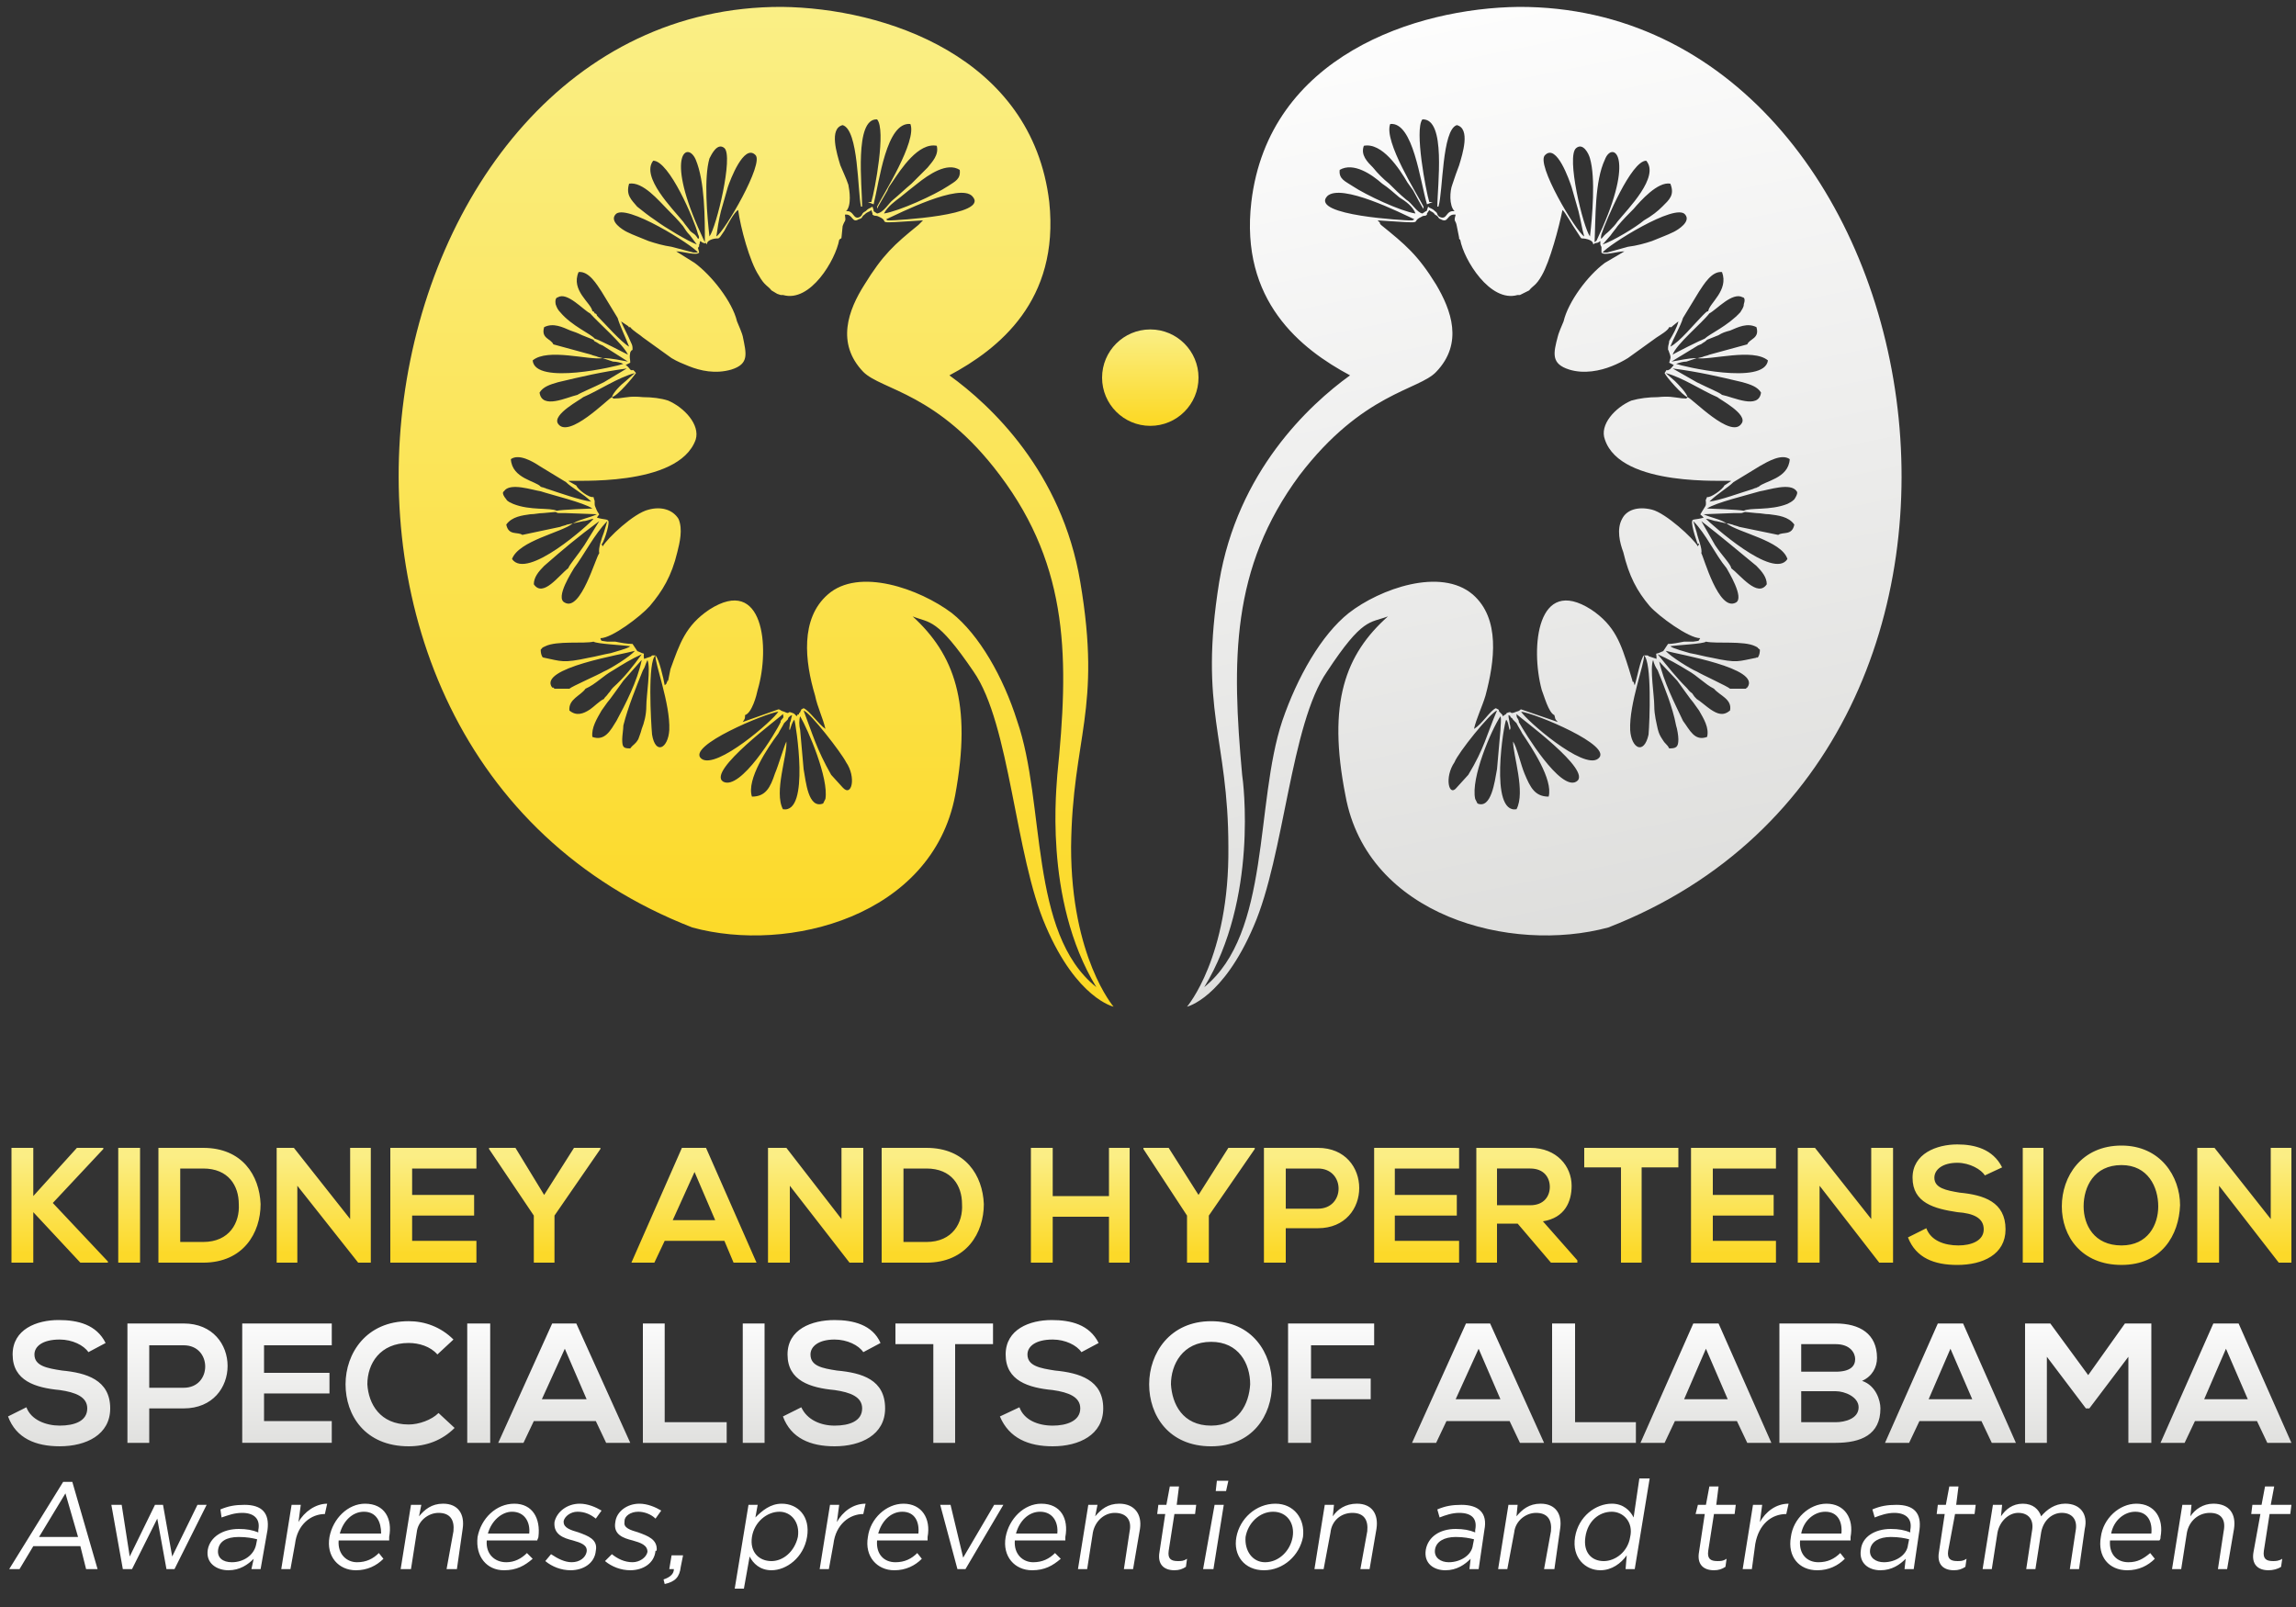
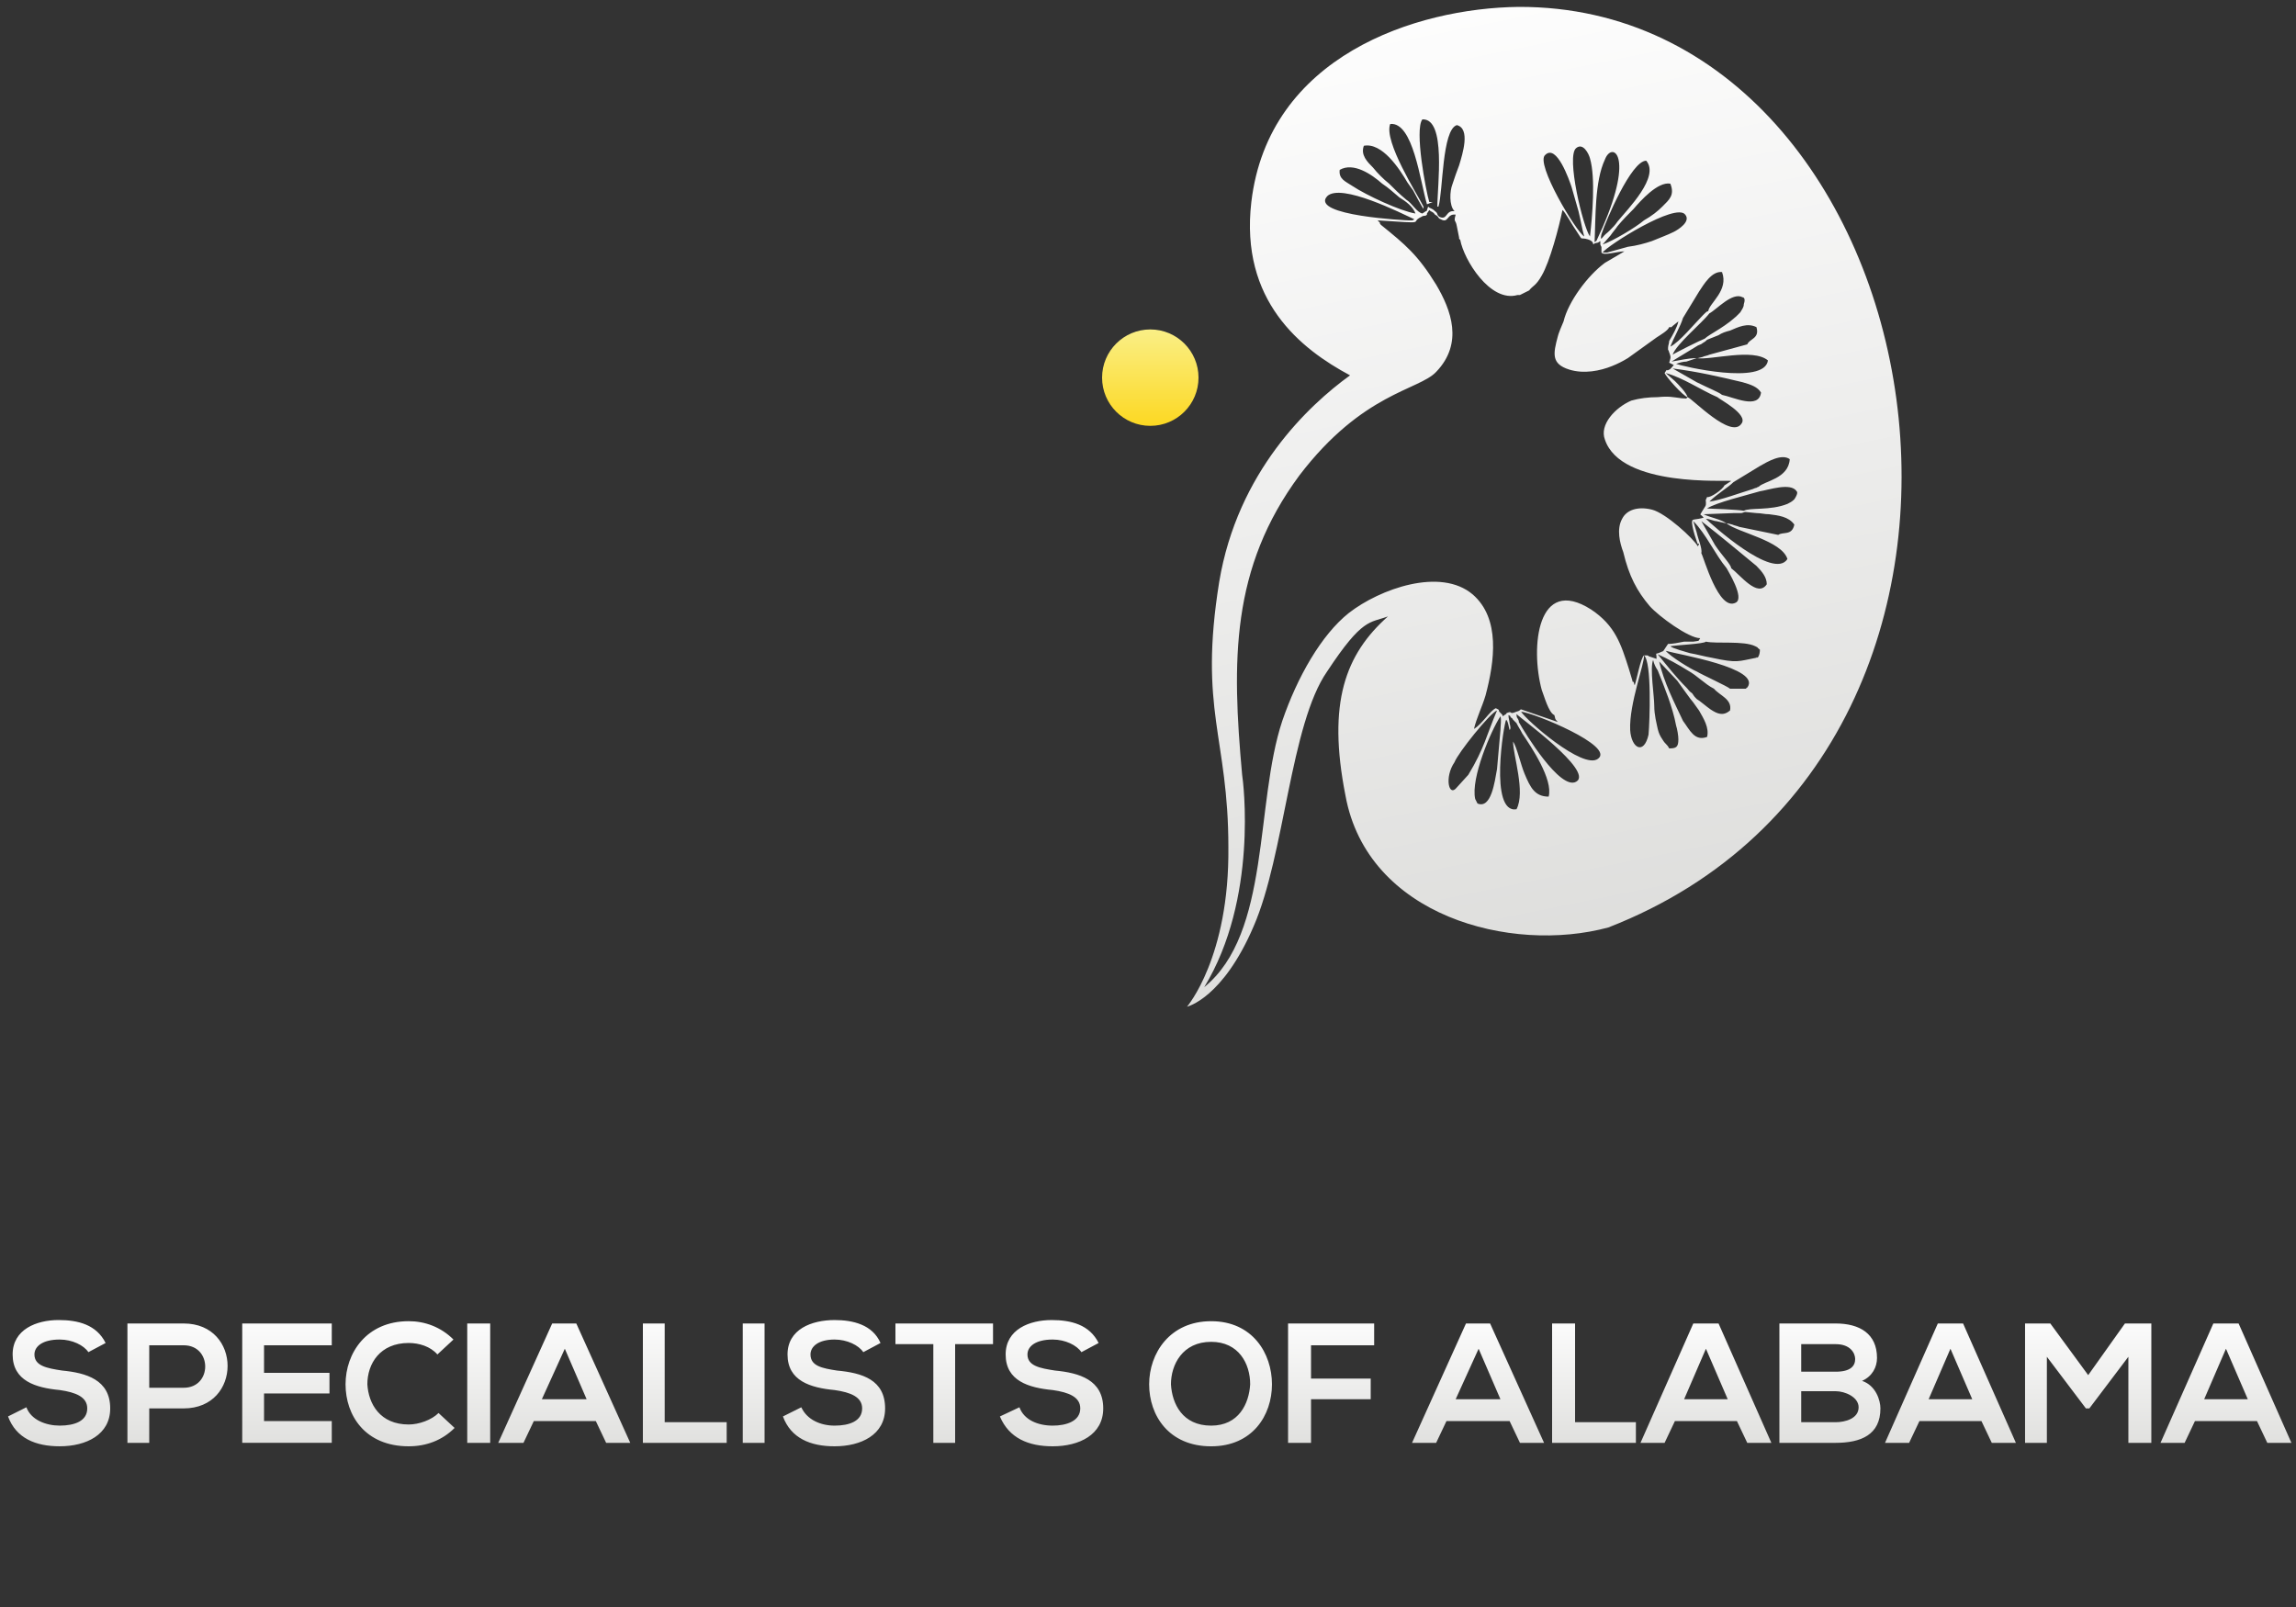
<svg xmlns="http://www.w3.org/2000/svg" version="1.1" id="Layer_1" x="0px" y="0px" width="144px" height="100.8px" viewBox="0 0 144 100.8" xml:space="preserve">
  <rect x="0" y="0" width="144" height="100.8" fill="#333333" stroke="none" />
  <g id="Layer_x0020_1">
    <linearGradient id="SVGID_1_" gradientUnits="userSpaceOnUse" x1="3559.365" y1="-5196.873" x2="3559.365" y2="-4325.873" gradientTransform="matrix(0.072 0 0 -0.072 -208.853 -311.031)">
      <stop offset="0" style="stop-color:#FCD822" />
      <stop offset="1" style="stop-color:#FAEF86" />
    </linearGradient>
-     <path fill="url(#SVGID_1_)" d="M59.544,23.544c3.096-1.656,6.912-4.68,6.264-10.872C64.728,3.528,55.44,0.504,49.032,0.432 C22.536,0.36,14.184,46.8,43.416,58.175c6.048,1.656,15.048-0.719,16.488-8.279c1.08-5.832-0.072-8.856-2.664-11.232 c1.08,0.432,1.512,0.072,3.816,3.456c2.304,3.312,2.592,11.52,4.536,15.984c1.944,4.536,4.248,5.04,4.248,5.04 s-2.664-3.096-2.664-10.008c0.072-6.912,1.944-8.568,0.576-16.632C66.6,29.592,62.136,25.416,59.544,23.544z M41.832,42.768 C41.904,42.696,41.832,42.84,41.832,42.768z M41.112,41.112c-0.072,0.432,0.936,3.024,0.864,4.68 c-0.072,1.152-0.864,1.584-1.08,0.288C40.824,45.288,40.608,41.472,41.112,41.112z M38.376,24.912 c-0.216,0.072-2.736,2.664-3.384,1.656c-0.36-0.576,1.44-1.512,1.584-1.656c1.008-0.432,2.16-1.224,3.24-1.512l-0.576,0.504 C38.952,24.12,38.448,24.624,38.376,24.912z M62.712,29.808c4.392,5.832,4.32,11.664,3.6,18.792c0,0.432-0.936,7.776,2.448,13.319 c-4.248-3.383-3.168-11.52-4.968-16.704c-0.864-2.736-2.376-5.4-4.104-6.768c-2.016-1.512-5.832-2.88-7.776-1.152 c-1.728,1.512-1.44,4.176-0.792,6.336c0.144,0.72,0.504,1.44,0.648,2.088c-0.432-0.288-1.008-1.152-1.368-1.296 c-0.288,0.144-0.072,0.072-0.216,0.216v0.072h-0.072v0.072c-0.144,0.144,0-0.144-0.144,0.144l-0.144-0.144 c-0.072-0.072,0,0-0.144-0.072c-0.36-0.144-0.072,0.144-0.504-0.072c-0.288-0.072-0.216-0.144-0.36-0.144l-2.232,0.792 c0.144-0.216,0.144-0.216,0.144-0.432c0.432-0.144,0.72-1.224,0.792-1.584c0.792-2.664,0.36-7.2-3.024-5.04 c-1.512,1.008-1.872,2.16-2.448,3.744l-0.144,0.72c-0.072,0-0.072,0.072-0.072,0.072l0,0c-0.072,0.216,0,0.072-0.144,0.216 c-0.072-0.432-0.36-1.656-0.576-1.872l0,0h-0.144h-0.072l-0.072,0.072l-0.432,0.144c-0.072-0.504,0.144-0.216-0.288-0.432 c-0.144-0.072-0.072,0-0.144-0.072l-0.288-0.432c-0.36,0-0.72-0.072-1.08-0.144c-0.144,0-0.36,0-0.504,0 c-0.432-0.072-0.36,0-0.432-0.216c0.72,0,2.52-1.368,3.096-2.016c0.792-0.936,1.368-1.872,1.728-3.384 c0.144-0.576,0.36-1.44,0.072-2.088c-0.36-0.576-1.08-0.792-1.872-0.576c-0.936,0.216-2.592,1.8-2.88,2.304l-0.072-0.144 c0,0,0-0.072,0,0c0.072,0.072,0.504-1.152,0.432-1.44c-0.072-0.144-0.216-0.072-0.72-0.216c0.144-0.288,0.216-0.072,0-0.432 c-0.144-0.36-0.144-0.288-0.144-0.504c0-0.288,0,0-0.072-0.36c-0.288,0.072-1.008-0.504-1.08-0.72l-0.504-0.288 c0.216-0.072,6.912,0.432,7.992-2.592c0.288-0.936-0.72-2.016-1.728-2.448c-0.432-0.144-1.008-0.216-1.584-0.216 c-0.72-0.072-0.936,0-1.512,0.072c-0.36,0-0.288,0.072-0.432-0.072c0.36-0.072,1.368-1.296,1.512-1.512 c-0.288-0.36-0.144-0.072-0.36-0.216c0,0-0.144-0.216-0.288-0.288l0.288-0.144c0-0.288-0.072-0.288,0-0.648 c0.144-0.288,0.144,0,0.144-0.288c0-0.144-0.072-0.288-0.144-0.432c-0.144-0.36-0.432-0.864-0.576-1.224l0.432,0.288 c0.072,0.072,0.072,0.072,0,0.072c0.072,0,0.072,0,0.144,0c0.144,0.216,0.648,0.504,0.792,0.648l1.8,1.296 c0.36,0.216,0.72,0.36,1.08,0.504c0.72,0.288,1.656,0.504,2.664,0.216c1.152-0.36,0.936-1.008,0.72-2.088 c0-0.072-0.288-0.792-0.36-0.936c-0.288-1.224-1.584-2.88-2.664-3.672l-1.152-0.72c0.432,0,1.296,0.288,1.44,0.072l-0.072-0.288 c0.072-0.144,0.072,0,0.072-0.216c0.072-0.072,0-0.072,0.072-0.216c0.216,0.144,0.072,0.072,0.288,0.144c0,0,0.072-0.072,0.072,0 c0.144,0.216-0.144-0.144,0.504-0.288c0.36-0.072,0.216,0.144,0.648-0.504c0.144-0.288,0.648-1.224,0.864-1.296 c0.144,1.08,0.72,3.24,1.296,4.104c0.36,0.647,0.576,0.647,0.792,0.936l0.36,0.216l0.216,0.072h0.144 c1.728,0.504,3.312-2.232,3.528-3.456l0.072-0.072c0.072,0,0.072-0.072,0.072-0.072l0.072-0.72c0.144-0.432,0.216-0.216,0.144-0.72 c0.504-0.072,0.432,0.576,0.864,0.288c0.288-0.072,0.144-0.144,0.36-0.288c0.216-0.216,0.288-0.144,0.432-0.288l0.072,0.216v0.072 c0.216,0.144,0.144,0,0.432,0.144c0.792,0.36-0.648,0.432,2.736,0.216c-0.072,0.072-0.072,0.072-0.144,0.144 c-0.072,0.072-0.072,0.072-0.144,0.144c-1.512,1.224-2.232,1.872-3.384,3.744c-1.008,1.584-1.8,3.672-0.072,5.472 C55.296,24.48,58.824,24.624,62.712,29.808z M55.008,7.488c0.576,0.648-0.144,4.464-0.36,5.184h-0.216l0.36,0.144 c0.36-1.44,0.792-5.184,2.304-5.04c0.432,1.08-1.728,4.464-2.088,5.184v0.144c0-0.072,0.576-1.008,0.648-1.152 c0.072-0.216,0.144-0.288,0.288-0.504c0.576-0.864,1.656-2.521,2.808-2.304c0.144,0.576-0.288,1.008-0.576,1.368 c-0.36,0.36-0.72,0.72-1.008,1.008c-0.432,0.36-0.72,0.648-1.152,1.008c-0.288,0.216-0.576,0.792-1.008,0.864l-0.216-0.144v-0.072 L54.72,12.96c-0.216,0.144-0.216,0.072-0.432,0.288c-0.288,0.144-0.144,0.216-0.36,0.36c-0.432,0.216-0.36-0.432-0.864-0.36 c0.36-0.36,0.216-1.296,0.144-1.656c-0.144-0.432-0.36-0.864-0.504-1.224c-0.216-0.72-0.72-2.304,0.144-2.52 c1.008,0.288,0.936,4.176,1.152,5.112h0.072C54.072,11.664,53.568,7.416,55.008,7.488z M60.192,10.656 c0.072,0.576-0.288,0.72-0.72,1.008c-0.864,0.576-3.096,1.584-4.032,1.728c0.216-0.432,0.72-0.792,1.008-1.008 c0.432-0.36,0.72-0.576,1.08-0.864C58.248,10.944,59.4,10.152,60.192,10.656z M50.4,44.568c0.432,0.144,2.376,2.664,2.664,3.24 c0.648,0.936,0.36,2.232-0.216,1.584l-0.72-0.792C51.192,46.944,50.976,46.08,50.4,44.568z M51.768,50.112L51.624,50.4 c-0.936,0.36-1.08-1.368-1.224-2.16l-0.216-2.448c-0.072-0.288-0.072-0.648,0-0.864C50.688,45.792,51.984,48.816,51.768,50.112z M49.824,45.144c0.072,0.216,1.008,5.904-0.72,5.616c-0.576-1.08,0.288-3.384,0.216-4.248c-0.144,0.288-0.504,1.512-0.72,2.016 c-0.288,0.864-0.576,1.44-1.44,1.44c-0.36-1.08,1.008-3.096,1.656-3.96c0.144-0.288,0.216-0.36,0.36-0.648 c0.072-0.072,0.144-0.144,0.216-0.216c0.072-0.072,0-0.072,0.072-0.144c0.144-0.144,0.072-0.072,0.216-0.144 c-0.072,0.216-0.072,0.36-0.144,0.504c0,0.288-0.072,0.36,0,0.432C49.608,45.576,49.68,45.288,49.824,45.144z M40.248,45.72 c-0.072,0.288-0.144,0.432-0.216,0.648c-0.216,0.36-0.288,0.288-0.504,0.576c-0.432,0-0.504-0.072-0.504-0.576 c0-0.216,0.072-0.648,0.072-0.864c0.288-1.152,0.792-2.376,1.224-3.456c0.144-0.216,0.144-0.36,0.288-0.648 c0.216,0.504-0.072,2.232-0.072,2.88C40.536,44.856,40.392,45.36,40.248,45.72z M55.584,13.752c0.792-0.36,4.608-2.304,5.4-1.44 c1.152,1.224-4.968,1.512-5.112,1.512C55.584,13.824,55.656,13.824,55.584,13.752z M37.224,40.248 c0.216,0.144,1.872,0.216,2.304,0.288c-0.144,0.144-1.008,0.36-1.224,0.432c-0.432,0.072-0.936,0.216-1.368,0.288 c-1.656,0.36-1.728,0.216-2.808,0c-0.072,0-0.072-0.072-0.072,0c0,0-0.144-0.144-0.144-0.504c0.216-0.216,0-0.072,0.288-0.216 C34.92,40.176,36.648,40.392,37.224,40.248z M34.632,43.128c-0.936-1.224,4.464-2.088,5.184-2.304 c-0.288,0.36-1.584,1.152-1.944,1.296c-0.36,0.216-2.016,0.936-2.16,1.08h-0.936l-0.072-0.072 C34.704,43.128,34.704,43.128,34.632,43.128z M35.712,44.568c-0.072-0.72,0.72-0.936,1.008-1.368 c0.648-0.288,1.08-0.792,1.728-1.152c0.576-0.36,1.152-0.72,1.8-1.008c-0.576,0.792-1.08,1.44-1.8,2.088 c-0.144,0.144-0.144,0.216-0.288,0.36c-0.144,0.216-0.216,0.216-0.288,0.36c-0.216,0.072-0.648,0.504-0.864,0.648 C36.576,44.784,36.144,44.928,35.712,44.568z M37.872,33.408c-0.144,0.36-0.36,1.008-0.288,1.296 c-0.216,0.216-1.152,3.672-2.16,3.096c-0.648-0.288,0.504-2.016,0.576-2.16c0.648-0.864,1.296-2.16,2.088-2.952L37.872,33.408z M35.928,32.832l0.648-0.144c0.216,0,0.504-0.144,0.648-0.144c-0.216,0.288-4.176,3.888-5.112,2.52 C32.544,33.912,35.208,33.408,35.928,32.832z M35.496,30.24c0.36,0.36,1.08,0.72,1.584,1.224c-0.648-0.072-2.088-0.576-2.736-0.792 c-0.072,0-0.144-0.072-0.216-0.072c-0.144-0.072-0.072,0-0.216-0.072c-0.288-0.36-1.8-0.504-1.872-1.728 c0.504-0.36,1.368,0.144,1.8,0.432L35.496,30.24z M33.912,30.816c0.648,0.216,2.736,0.72,3.24,1.08 c-0.072,0-2.016,0.072-2.232,0.144c-0.432-0.216-1.656,0-2.736-0.432c-0.144-0.072-0.36-0.144-0.432-0.288 c-0.36-0.432-0.144-0.504-0.144-0.504C31.968,30.24,33.408,30.744,33.912,30.816z M35.208,32.184c0.072,0,0.144,0,0.288,0 l1.944,0.072c-0.432,0.216-1.008,0.288-1.512,0.576l0,0l-0.36,0.072c-0.144,0.072-0.288,0.072-0.432,0.144l-2.376,0.504 c-0.288-0.216-0.864,0.072-1.008-0.648c0.36-0.504,1.008-0.576,1.512-0.648c0.288,0,0.504-0.072,0.792-0.072l0.792-0.072 C34.992,32.184,34.92,32.184,35.208,32.184z M47.376,9.72c0.576,0.504-1.944,4.824-2.448,5.112 c0.072-0.504,0.144-1.008,0.288-1.584l0.432-1.512C45.792,11.304,46.656,9,47.376,9.72z M45.432,9.288 c0.576,0.504-0.504,4.968-0.936,5.544c-0.144-1.224-0.36-3.672,0-4.896C44.64,9.648,45,8.928,45.432,9.288z M43.632,10.008 c0.576,1.368,0.576,3.672,0.576,5.184c-0.072-0.144,0,0-0.072-0.144l-0.36-0.792C41.76,9.648,43.128,8.856,43.632,10.008z M43.776,14.688c0.144,0.288,0,0.288,0,0.288c-0.216-0.36-0.288-0.288-0.504-0.504c-0.144-0.216-0.288-0.36-0.432-0.576 c-0.648-0.792-2.664-2.808-1.872-3.816C41.976,10.08,43.56,13.824,43.776,14.688z M43.272,14.76l0.432,0.576 c-0.576-0.216-2.016-1.08-2.592-1.512c-0.432-0.288-0.792-0.576-1.152-0.864c-0.36-0.432-0.72-0.72-0.504-1.44 c0.864-0.144,1.872,1.08,2.376,1.584c0.36,0.36,0.648,0.648,1.008,1.08C42.984,14.4,43.056,14.544,43.272,14.76z M38.592,13.464 c0.576-0.792,4.896,1.944,5.184,2.376c-0.216,0-0.144,0-0.288,0l-1.368-0.36c-0.504-0.072-1.008-0.216-1.44-0.36 c-0.504-0.216-0.936-0.36-1.368-0.576C39.024,14.4,38.232,13.896,38.592,13.464z M37.728,18.288l1.008,1.656 c0.144,0.504,0.504,1.224,0.72,1.8c-0.504-0.288-1.512-1.44-2.016-1.944c0-0.072-0.072-0.144-0.144-0.144 c-0.072-0.144,0-0.072-0.144-0.144c-0.072-0.504-1.368-1.296-0.864-2.448C36.936,16.992,37.44,17.856,37.728,18.288z M37.008,19.656c0.504,0.576,2.088,1.944,2.376,2.592c-0.144-0.072-1.8-0.936-2.088-1.008c-0.216-0.288-1.44-0.792-2.16-1.656 c-0.144-0.144-0.216-0.288-0.288-0.504c-0.072-0.432,0.144-0.432,0.144-0.432C35.568,18.288,36.576,19.44,37.008,19.656z M37.8,22.464l0.648,0.216c0.216,0,0.504,0.072,0.648,0.144c-0.36,0.144-5.544,1.368-5.688-0.216 C34.344,21.816,36.936,22.608,37.8,22.464z M37.8,21.672l1.584,1.008c-0.432-0.072-1.008-0.216-1.584-0.216l0,0l-0.288-0.072 c-0.144-0.072-0.288-0.072-0.432-0.144L34.704,21.6c-0.144-0.36-0.792-0.36-0.576-1.08c0.576-0.288,1.152,0,1.656,0.216 c0.216,0.072,0.432,0.144,0.72,0.288l0.72,0.288c0.072,0.144,0.072,0.072,0.288,0.216C37.584,21.6,37.656,21.6,37.8,21.672z M34.992,23.976c1.512-0.36,2.736-0.648,4.32-0.864l-1.44,0.864c-0.72,0.36-1.44,0.648-1.656,0.792 c-0.648,0.144-2.232,0.936-2.376-0.144C34.056,24.264,34.488,24.12,34.992,23.976z M43.992,47.592 c-1.008-0.792,4.104-2.88,4.824-2.952C48.528,45.144,44.928,48.312,43.992,47.592z M45.36,49.032 c-1.08-0.648,3.672-4.104,3.744-4.248c0.072,0.288,0,0.216-0.144,0.432v0.072C48.672,45.936,46.44,49.608,45.36,49.032z M40.248,41.4c-0.288,1.368-1.008,2.736-1.584,3.816c-0.36,0.576-0.72,1.296-1.512,1.008c-0.072-0.576,0.288-1.152,0.576-1.656 c0.144-0.216,0.216-0.288,0.36-0.504c0.144-0.144,0.792-1.08,1.008-1.368l1.08-1.224L40.248,41.4z M37.584,32.688L36.648,34.2 c-0.432,0.648-0.936,1.224-1.008,1.44c-0.576,0.432-1.584,1.872-2.16,1.008c0-0.432,0.288-0.792,0.648-1.152 C35.28,34.488,36.216,33.696,37.584,32.688z" />
    <linearGradient id="SVGID_2_" gradientUnits="userSpaceOnUse" x1="4113.765" y1="-4289.87" x2="4308.363" y2="-5247.709" gradientTransform="matrix(0.072 0 0 -0.072 -208.853 -311.031)">
      <stop offset="0" style="stop-color:#FFFFFF" />
      <stop offset="1" style="stop-color:#DADAD8" />
    </linearGradient>
    <path fill="url(#SVGID_2_)" d="M84.672,23.544c-3.096-1.656-6.912-4.68-6.191-10.872c1.08-9.144,10.295-12.168,16.775-12.24 c26.424-0.072,34.848,46.368,5.616,57.743c-6.12,1.656-15.12-0.719-16.488-8.279c-1.151-5.832,0-8.856,2.664-11.232 c-1.151,0.432-1.584,0.072-3.815,3.456c-2.305,3.312-2.664,11.52-4.608,15.984c-1.944,4.536-4.177,5.04-4.177,5.04 s2.664-3.096,2.593-10.008c0-6.912-1.872-8.568-0.576-16.632C77.616,29.592,82.08,25.416,84.672,23.544z M102.384,42.768 C102.384,42.696,102.456,42.84,102.384,42.768z M103.104,41.112c0.072,0.432-0.936,3.024-0.863,4.68 c0.072,1.152,0.863,1.584,1.152,0.288C103.464,45.288,103.607,41.472,103.104,41.112z M105.84,24.912 c0.288,0.072,2.736,2.664,3.385,1.656c0.432-0.576-1.369-1.512-1.513-1.656c-1.008-0.432-2.159-1.224-3.239-1.512l0.575,0.504 C105.264,24.12,105.768,24.624,105.84,24.912z M81.504,29.808c-4.32,5.832-4.248,11.664-3.6,18.792 c0.072,0.432,1.008,7.776-2.377,13.319c4.177-3.383,3.168-11.52,4.896-16.704c0.936-2.736,2.448-5.4,4.176-6.768 c1.944-1.512,5.76-2.88,7.776-1.152c1.728,1.512,1.368,4.176,0.792,6.336c-0.216,0.72-0.576,1.44-0.721,2.088 c0.505-0.288,1.009-1.152,1.369-1.296c0.287,0.144,0.144,0.072,0.216,0.216l0.071,0.072l0,0l0.072,0.072 c0.072,0.144,0-0.144,0.072,0.144l0.216-0.144c0.072-0.072-0.071,0,0.072-0.072c0.36-0.144,0.071,0.144,0.575-0.072 c0.289-0.072,0.217-0.144,0.289-0.144l2.304,0.792c-0.216-0.216-0.144-0.216-0.216-0.432c-0.36-0.144-0.648-1.224-0.793-1.584 c-0.719-2.664-0.287-7.2,3.097-5.04c1.513,1.008,1.872,2.16,2.376,3.744l0.216,0.72v0.072h0.072c0.071,0.216,0,0.072,0.071,0.216 c0.145-0.432,0.361-1.656,0.576-1.872h0.072h0.145l0,0c0.072,0,0.072,0.072,0.144,0.072l0.433,0.144 c0-0.504-0.145-0.216,0.287-0.432c0.145-0.072,0.072,0,0.145-0.072l0.288-0.432c0.288,0,0.647-0.072,1.008-0.144 c0.216,0,0.36,0,0.576,0c0.432-0.072,0.288,0,0.432-0.216c-0.72,0-2.592-1.368-3.168-2.016c-0.792-0.936-1.296-1.872-1.655-3.384 c-0.217-0.576-0.433-1.44-0.072-2.088c0.287-0.576,1.008-0.792,1.871-0.576c0.865,0.216,2.593,1.8,2.881,2.304l0.072-0.144 c0,0,0-0.072-0.072,0c0,0.072-0.432-1.152-0.36-1.44c0-0.144,0.216-0.072,0.72-0.216c-0.216-0.288-0.287-0.072-0.072-0.432 c0.217-0.36,0.217-0.288,0.217-0.504c0-0.288-0.072,0,0.072-0.36c0.215,0.072,1.008-0.504,1.08-0.72l0.432-0.288 c-0.217-0.072-6.912,0.432-7.92-2.592c-0.36-0.936,0.648-2.016,1.656-2.448c0.504-0.144,1.08-0.216,1.655-0.216 c0.72-0.072,0.937,0,1.513,0.072c0.359,0,0.215,0.072,0.359-0.072c-0.287-0.072-1.367-1.296-1.439-1.512 c0.216-0.36,0.072-0.072,0.287-0.216c0.072,0,0.217-0.216,0.289-0.288l-0.289-0.144c0.072-0.288,0.145-0.288,0-0.648 c-0.071-0.288-0.071,0-0.071-0.288c0-0.144,0.071-0.288,0.071-0.432c0.217-0.36,0.504-0.864,0.576-1.224l-0.359,0.288 c-0.072,0.072-0.072,0.072-0.072,0.072s0,0-0.145,0c-0.071,0.216-0.576,0.504-0.791,0.648l-1.801,1.296 c-0.359,0.216-0.648,0.36-1.008,0.504c-0.72,0.288-1.729,0.504-2.664,0.216c-1.152-0.36-1.008-1.008-0.72-2.088 c0-0.072,0.288-0.792,0.36-0.936c0.287-1.224,1.512-2.88,2.592-3.672l1.224-0.72c-0.433,0-1.296,0.288-1.44,0.072v-0.288 c0-0.144,0,0-0.071-0.216c0-0.072,0-0.072,0-0.216c-0.216,0.144-0.072,0.072-0.36,0.144c0,0,0-0.072,0,0 c-0.216,0.216,0.145-0.144-0.576-0.288c-0.359-0.072-0.144,0.144-0.576-0.504c-0.215-0.288-0.719-1.224-0.863-1.296 c-0.217,1.08-0.792,3.24-1.297,4.104c-0.359,0.647-0.575,0.647-0.791,0.936l-0.432,0.216l-0.145,0.072h-0.145 c-1.728,0.504-3.384-2.232-3.6-3.456l-0.072-0.072v-0.072l-0.144-0.72c-0.072-0.432-0.216-0.216-0.072-0.72 c-0.575-0.072-0.433,0.576-0.937,0.288c-0.215-0.072-0.071-0.144-0.359-0.288c-0.145-0.216-0.216-0.144-0.359-0.288l-0.145,0.216 v0.072c-0.145,0.144-0.145,0-0.359,0.144c-0.793,0.36,0.575,0.432-2.736,0.216c0.072,0.072,0.072,0.072,0.144,0.144 c0,0.072,0,0.072,0.072,0.144c1.512,1.224,2.304,1.872,3.456,3.744c0.936,1.584,1.728,3.672,0,5.472 C88.992,24.48,85.464,24.624,81.504,29.808z M89.208,7.488c-0.504,0.648,0.216,4.464,0.433,5.184h0.215l-0.359,0.144 c-0.432-1.44-0.864-5.184-2.305-5.04c-0.432,1.08,1.729,4.464,2.088,5.184v0.144c-0.071-0.072-0.575-1.008-0.647-1.152 c-0.144-0.216-0.216-0.288-0.36-0.504c-0.504-0.864-1.584-2.521-2.735-2.304c-0.216,0.576,0.216,1.008,0.575,1.368 c0.289,0.36,0.648,0.72,1.009,1.008c0.36,0.36,0.647,0.648,1.08,1.008c0.36,0.216,0.647,0.792,1.008,0.864l0.216-0.144 c0.072,0,0.072-0.072,0.072-0.072l0.072-0.216c0.144,0.144,0.216,0.072,0.432,0.288c0.216,0.144,0.072,0.216,0.288,0.36 c0.504,0.216,0.36-0.432,0.937-0.36c-0.361-0.36-0.289-1.296-0.145-1.656c0.145-0.432,0.288-0.864,0.432-1.224 c0.217-0.72,0.721-2.304-0.144-2.52c-0.937,0.288-0.864,4.176-1.152,5.112h-0.071C90.145,11.664,90.721,7.416,89.208,7.488z M84.023,10.656c-0.071,0.576,0.36,0.72,0.793,1.008c0.863,0.576,3.023,1.584,3.959,1.728c-0.144-0.432-0.647-0.792-1.008-1.008 c-0.432-0.36-0.647-0.576-1.08-0.864C86.04,10.944,84.889,10.152,84.023,10.656z M93.889,44.568 c-0.433,0.144-2.449,2.664-2.664,3.24c-0.648,0.936-0.361,2.232,0.144,1.584l0.72-0.792C93.096,46.944,93.24,46.08,93.889,44.568z M92.52,50.112l0.145,0.288c0.863,0.36,1.08-1.368,1.225-2.16l0.215-2.448c0-0.288,0.072-0.648,0-0.864 C93.527,45.792,92.232,48.816,92.52,50.112z M94.464,45.144c-0.144,0.216-1.08,5.904,0.647,5.616 c0.576-1.08-0.215-3.384-0.215-4.248c0.215,0.288,0.504,1.512,0.72,2.016c0.36,0.864,0.647,1.44,1.512,1.44 c0.288-1.08-1.08-3.096-1.655-3.96c-0.145-0.288-0.217-0.36-0.361-0.648c-0.071-0.072-0.144-0.144-0.215-0.216 c-0.072-0.072,0-0.072-0.145-0.144c-0.072-0.144,0-0.072-0.145-0.144c0,0.216,0.072,0.36,0.072,0.504 c0.072,0.288,0.072,0.36,0,0.432C94.607,45.576,94.607,45.288,94.464,45.144z M103.968,45.72c0.072,0.288,0.144,0.432,0.288,0.648 c0.217,0.36,0.288,0.288,0.432,0.576c0.433,0,0.576-0.072,0.576-0.576c0-0.216-0.072-0.648-0.144-0.864 c-0.216-1.152-0.72-2.376-1.152-3.456c-0.144-0.216-0.216-0.36-0.288-0.648c-0.216,0.504,0.072,2.232,0.072,2.88 C103.752,44.856,103.896,45.36,103.968,45.72z M88.704,13.752c-0.792-0.36-4.608-2.304-5.472-1.44 c-1.08,1.224,5.039,1.512,5.111,1.512C88.704,13.824,88.561,13.824,88.704,13.752z M106.992,40.248 c-0.145,0.144-1.872,0.216-2.232,0.288c0.145,0.144,1.008,0.36,1.225,0.432c0.432,0.072,0.936,0.216,1.367,0.288 c1.656,0.36,1.656,0.216,2.809,0c0,0,0-0.072,0.072,0c0,0,0.144-0.144,0.144-0.504c-0.288-0.216,0-0.072-0.288-0.216 C109.368,40.176,107.641,40.392,106.992,40.248z M109.584,43.128c0.936-1.224-4.393-2.088-5.111-2.304 c0.287,0.36,1.584,1.152,1.943,1.296c0.359,0.216,1.943,0.936,2.088,1.08h1.008C109.512,43.2,109.512,43.128,109.584,43.128 L109.584,43.128z M108.504,44.568c0.145-0.72-0.648-0.936-1.008-1.368c-0.576-0.288-1.008-0.792-1.656-1.152 c-0.576-0.36-1.224-0.72-1.872-1.008c0.648,0.792,1.152,1.44,1.8,2.088c0.145,0.144,0.145,0.216,0.36,0.36 c0.144,0.216,0.144,0.216,0.288,0.36c0.145,0.072,0.648,0.504,0.863,0.648C107.712,44.784,108.072,44.928,108.504,44.568z M106.416,33.408c0.072,0.36,0.359,1.008,0.288,1.296c0.144,0.216,1.08,3.672,2.159,3.096c0.576-0.288-0.504-2.016-0.575-2.16 c-0.72-0.864-1.296-2.16-2.088-2.952L106.416,33.408z M108.288,32.832l-0.647-0.144c-0.145,0-0.433-0.144-0.648-0.144 c0.287,0.288,4.248,3.888,5.111,2.52C111.744,33.912,109.008,33.408,108.288,32.832z M108.721,30.24 c-0.361,0.36-1.009,0.72-1.513,1.224c0.647-0.072,2.017-0.576,2.735-0.792c0,0,0.145-0.072,0.217-0.072 c0.072-0.072,0,0,0.145-0.072c0.359-0.36,1.871-0.504,1.943-1.728c-0.504-0.36-1.368,0.144-1.872,0.432L108.721,30.24z M110.376,30.816c-0.72,0.216-2.808,0.72-3.312,1.08c0.144,0,2.016,0.072,2.304,0.144c0.36-0.216,1.655,0,2.735-0.432 c0.145-0.072,0.289-0.144,0.433-0.288c0.288-0.432,0.144-0.504,0.144-0.504C112.32,30.24,110.88,30.744,110.376,30.816z M109.08,32.184c-0.145,0-0.145,0-0.359,0l-1.873,0.072c0.432,0.216,1.008,0.288,1.44,0.576h0.071l0.289,0.072 c0.144,0.072,0.287,0.072,0.432,0.144l2.447,0.504c0.289-0.216,0.865,0.072,1.009-0.648c-0.36-0.504-1.009-0.576-1.584-0.648 c-0.288,0-0.505-0.072-0.792-0.072l-0.721-0.072C109.225,32.184,109.296,32.184,109.08,32.184z M96.912,9.72 c-0.648,0.504,1.943,4.824,2.447,5.112c-0.144-0.504-0.215-1.008-0.359-1.584l-0.432-1.512C98.424,11.304,97.632,9,96.912,9.72z M98.855,9.288c-0.647,0.504,0.433,4.968,0.865,5.544c0.143-1.224,0.359-3.672,0-4.896C99.648,9.648,99.288,8.928,98.855,9.288z M100.656,10.008c-0.648,1.368-0.576,3.672-0.648,5.184c0.145-0.144,0.072,0,0.145-0.144l0.359-0.792 C102.527,9.648,101.088,8.856,100.656,10.008z M100.439,14.688c-0.071,0.288,0,0.288,0,0.288c0.289-0.36,0.289-0.288,0.504-0.504 c0.217-0.216,0.361-0.36,0.504-0.576c0.648-0.792,2.664-2.808,1.801-3.816C102.313,10.08,100.729,13.824,100.439,14.688z M101.016,14.76l-0.504,0.576c0.648-0.216,2.088-1.08,2.592-1.512c0.504-0.288,0.864-0.576,1.152-0.864 c0.432-0.432,0.792-0.72,0.504-1.44c-0.792-0.144-1.871,1.08-2.304,1.584c-0.36,0.36-0.647,0.648-1.009,1.08 C101.305,14.4,101.16,14.544,101.016,14.76z M105.695,13.464c-0.575-0.792-4.896,1.944-5.184,2.376c0.145,0,0.145,0,0.288,0 l1.296-0.36c0.576-0.072,1.08-0.216,1.512-0.36c0.504-0.216,0.937-0.36,1.369-0.576C105.264,14.4,106.057,13.896,105.695,13.464z M106.561,18.288l-1.008,1.656c-0.145,0.504-0.576,1.224-0.793,1.8c0.576-0.288,1.512-1.44,2.016-1.944 c0.072-0.072,0.145-0.144,0.145-0.144c0.145-0.144,0.072-0.072,0.217-0.144c0.071-0.504,1.295-1.296,0.863-2.448 C107.352,16.992,106.848,17.856,106.561,18.288z M107.208,19.656c-0.433,0.576-2.088,1.944-2.304,2.592 c0.072-0.072,1.8-0.936,2.016-1.008c0.288-0.288,1.439-0.792,2.232-1.656c0.072-0.144,0.216-0.288,0.216-0.504 c0.144-0.432-0.072-0.432-0.072-0.432C108.648,18.288,107.641,19.44,107.208,19.656z M106.416,22.464l-0.648,0.216 c-0.215,0-0.432,0.072-0.647,0.144c0.36,0.144,5.544,1.368,5.76-0.216C109.943,21.816,107.279,22.608,106.416,22.464z M106.488,21.672l-1.656,1.008c0.504-0.072,1.008-0.216,1.584-0.216h0.072l0.287-0.072c0.145-0.072,0.289-0.072,0.433-0.144 l2.376-0.648c0.145-0.36,0.792-0.36,0.576-1.08c-0.576-0.288-1.152,0-1.656,0.216c-0.288,0.072-0.504,0.144-0.72,0.288l-0.72,0.288 c-0.145,0.144-0.072,0.072-0.289,0.216C106.704,21.6,106.632,21.6,106.488,21.672z M109.296,23.976 c-1.512-0.36-2.735-0.648-4.392-0.864l1.512,0.864c0.721,0.36,1.439,0.648,1.584,0.792c0.721,0.144,2.305,0.936,2.447-0.144 C110.232,24.264,109.8,24.12,109.296,23.976z M100.225,47.592c1.08-0.792-4.033-2.88-4.824-2.952 C95.688,45.144,99.288,48.312,100.225,47.592z M98.855,49.032c1.152-0.648-3.672-4.104-3.744-4.248 c0,0.288,0.072,0.216,0.145,0.432v0.072C95.616,45.936,97.848,49.608,98.855,49.032z M104.04,41.4 c0.288,1.368,1.008,2.736,1.513,3.816c0.432,0.576,0.719,1.296,1.512,1.008c0.144-0.576-0.217-1.152-0.504-1.656 c-0.145-0.216-0.217-0.288-0.36-0.504c-0.144-0.144-0.792-1.08-1.009-1.368l-1.151-1.224V41.4z M106.704,32.688l0.864,1.512 c0.432,0.648,1.008,1.224,1.008,1.44c0.576,0.432,1.656,1.872,2.232,1.008c0-0.432-0.289-0.792-0.648-1.152 C108.936,34.488,108,33.696,106.704,32.688z" />
    <linearGradient id="SVGID_3_" gradientUnits="userSpaceOnUse" x1="3903.739" y1="-5411.525" x2="3903.739" y2="-5327.215" gradientTransform="matrix(0.072 0 0 -0.072 -208.853 -311.031)">
      <stop offset="0" style="stop-color:#FCD929" />
      <stop offset="1" style="stop-color:#FBEE85" />
    </linearGradient>
-     <path fill="url(#SVGID_3_)" d="M6.48,72H4.824l-2.736,3.024V72H0.72v7.201h1.368v-3.168l2.952,3.168h1.728v-0.072l-3.456-3.672 l3.168-3.385V72z M70.848,79.201V72h-1.296v3.024h-3.528V72h-1.368v7.201h1.368V76.32h3.528v2.881H70.848z M8.784,79.201V72H7.416 v7.201H8.784z M12.744,72c-0.864,0-1.944,0-2.808,0v7.201c0.864,0,1.944,0,2.808,0c2.52,0,3.6-1.873,3.6-3.673 C16.272,73.728,15.192,72,12.744,72z M11.304,73.296h1.44c1.584,0,2.232,1.08,2.232,2.231c0.072,1.152-0.576,2.376-2.232,2.376 h-1.44V73.296z M21.96,76.464L18.432,72h-1.08v7.201h1.296v-4.824l3.816,4.824l0,0h0.792V72H21.96V76.464z M29.88,77.832h-4.032 v-1.584h3.888v-1.295h-3.888v-1.656h4.032V72h-5.4c0,2.377,0,4.824,0,7.201h5.4V77.832z M32.328,72h-1.656v0.072l2.808,4.176v2.953 h1.296v-2.953l2.88-4.176V72H36l-1.872,2.953L32.328,72z M46.008,79.201h1.44L44.28,72h-1.512L39.6,79.201h1.44l0.648-1.369h3.744 L46.008,79.201z M44.856,76.537h-2.664l1.368-3.024L44.856,76.537z M52.776,76.464L49.32,72h-1.152v7.201h1.368v-4.824l3.744,4.824 l0,0h0.864V72h-1.368V76.464z M58.104,72c-0.864,0-1.944,0-2.808,0v7.201c0.864,0,1.944,0,2.808,0c2.52,0,3.6-1.873,3.6-3.673 C61.632,73.728,60.552,72,58.104,72z M56.664,73.296h1.44c1.584,0,2.232,1.08,2.232,2.231c0.072,1.152-0.576,2.376-2.232,2.376 h-1.44V73.296z M73.296,72h-1.584v0.072l2.735,4.176v2.953h1.369v-2.953l2.879-4.176V72H77.04l-1.872,2.953L73.296,72z M80.641,73.296h2.016c1.728,0,1.728,2.52,0,2.52h-2.016V73.296z M82.656,72c-1.152,0-2.232,0-3.385,0v7.201h1.369v-2.16h2.016 C86.111,77.041,86.111,72,82.656,72z M91.512,77.832H87.48v-1.584h3.888v-1.295H87.48v-1.656h4.031V72h-5.328 c0,2.377,0,4.824,0,7.201h5.328V77.832z M98.928,79.056l-2.16-2.448c1.369-0.216,1.801-1.224,1.801-2.231 c0-1.225-0.937-2.377-2.592-2.377c-1.152,0-2.305,0-3.385,0v7.201h1.297v-2.449h1.295l2.088,2.449h1.656V79.056z M95.977,73.296 c0.863,0,1.224,0.576,1.224,1.152c0,0.575-0.36,1.151-1.224,1.151h-2.088v-2.304H95.977z M101.664,79.201h1.296v-5.977h2.304V72 c-2.088,0-3.816,0-5.904,0v1.225h2.305V79.201z M111.384,77.832h-3.96v-1.584h3.816v-1.295h-3.816v-1.656h3.96V72h-5.327 c0,2.377,0,4.824,0,7.201h5.327V77.832z M117.359,76.464L113.832,72h-1.08v7.201h1.368v-4.824l3.743,4.824l0,0h0.865V72h-1.369 V76.464z M125.568,73.224c-0.576-1.152-1.729-1.439-2.809-1.439c-1.296,0-2.808,0.575-2.808,2.088c0,1.584,1.368,1.943,2.808,2.16 c1.008,0.071,1.656,0.359,1.656,1.079s-0.792,1.009-1.584,1.009c-0.864,0-1.729-0.289-2.016-1.08l-1.152,0.576 c0.504,1.295,1.656,1.727,3.096,1.727c1.584,0,3.024-0.647,3.024-2.231c0-1.728-1.368-2.159-2.88-2.304 c-0.864-0.145-1.584-0.288-1.584-0.936c0-0.504,0.504-0.937,1.439-0.937c0.793,0,1.512,0.433,1.729,0.792L125.568,73.224z M128.16,79.201V72h-1.297v7.201H128.16z M133.057,71.856c-2.521,0-3.744,1.944-3.744,3.815c0,1.873,1.224,3.672,3.744,3.672 c2.52,0,3.6-1.871,3.672-3.743C136.729,73.8,135.504,71.856,133.057,71.856z M133.057,73.08c1.655,0,2.303,1.369,2.303,2.592 c0,1.152-0.647,2.449-2.303,2.449c-1.729,0-2.377-1.297-2.377-2.449C130.68,74.449,131.328,73.08,133.057,73.08z M142.416,76.464 L138.889,72h-1.08v7.201h1.367v-4.824l3.744,4.824l0,0h0.792V72h-1.296V76.464z" />
    <linearGradient id="SVGID_4_" gradientUnits="userSpaceOnUse" x1="3902.236" y1="-5575.327" x2="3902.236" y2="-5473.807" gradientTransform="matrix(0.072 0 0 -0.072 -208.853 -311.031)">
      <stop offset="0" style="stop-color:#E1E1DF" />
      <stop offset="1" style="stop-color:#FBFBFB" />
    </linearGradient>
    <path fill="url(#SVGID_4_)" d="M6.624,84.24C6.048,83.087,4.896,82.8,3.672,82.8c-1.368,0-2.88,0.576-2.88,2.16 c0,1.656,1.44,2.088,2.952,2.231c1.008,0.144,1.728,0.433,1.728,1.151c0,0.793-0.792,1.08-1.728,1.08 c-0.864,0-1.8-0.359-2.088-1.151l-1.152,0.576c0.504,1.368,1.728,1.872,3.24,1.872c1.656,0,3.168-0.721,3.168-2.377 c0-1.799-1.512-2.231-3.024-2.375C2.952,85.824,2.16,85.68,2.16,84.96c0-0.504,0.504-0.937,1.584-0.937 c0.792,0,1.512,0.36,1.8,0.792L6.624,84.24z M95.328,90.503h1.512l-3.384-7.487h-1.513l-3.383,7.487h1.512l0.648-1.367h3.959 L95.328,90.503z M94.104,87.768h-2.808l1.44-3.168L94.104,87.768z M9.36,84.384h2.16c1.8,0,1.8,2.664,0,2.664H9.36V84.384z M11.52,83.016c-1.224,0-2.376,0-3.528,0v7.487H9.36v-2.16h2.16C15.192,88.343,15.192,83.016,11.52,83.016z M20.808,89.136H16.56 v-1.729h4.104v-1.296H16.56v-1.728h4.248v-1.368h-5.616c0,2.521,0,5.04,0,7.487h5.616V89.136z M27.504,88.632 c-0.432,0.432-1.224,0.72-1.872,0.72c-1.8,0-2.52-1.296-2.592-2.521c0-1.295,0.792-2.592,2.592-2.592 c0.648,0,1.368,0.217,1.8,0.721l1.008-0.937c-0.792-0.792-1.8-1.151-2.808-1.151c-2.664,0-3.96,2.016-3.96,3.959 c0,1.944,1.224,3.889,3.96,3.889c1.08,0,2.088-0.36,2.88-1.152L27.504,88.632z M30.744,90.503v-7.487h-1.44v7.487H30.744z M38.016,90.503h1.512l-3.384-7.487h-1.512l-3.384,7.487h1.584l0.648-1.367h3.888L38.016,90.503z M36.792,87.768h-2.808l1.44-3.168 L36.792,87.768z M40.32,83.016v7.487h5.256v-1.295h-3.888v-6.192H40.32z M47.952,90.503v-7.487h-1.368v7.487H47.952z M55.224,84.24 c-0.504-1.152-1.728-1.439-2.88-1.439c-1.44,0-2.952,0.576-2.952,2.16c0,1.656,1.44,2.088,2.952,2.231 c1.008,0.144,1.728,0.433,1.728,1.151c0,0.793-0.792,1.08-1.728,1.08c-0.864,0-1.728-0.359-2.088-1.151l-1.152,0.576 c0.504,1.368,1.728,1.872,3.24,1.872c1.656,0,3.168-0.721,3.168-2.377c0-1.799-1.44-2.231-3.024-2.375 c-0.936-0.145-1.656-0.288-1.656-1.008c0-0.504,0.504-0.937,1.512-0.937c0.792,0,1.512,0.36,1.8,0.792L55.224,84.24z M58.536,90.503h1.368v-6.191h2.376v-1.296c-2.16,0-3.96,0-6.12,0v1.296h2.376V90.503z M68.904,84.24 c-0.576-1.152-1.728-1.439-2.952-1.439c-1.368,0-2.88,0.576-2.88,2.16c0,1.656,1.44,2.088,2.952,2.231 c1.008,0.144,1.728,0.433,1.728,1.151c0,0.793-0.864,1.08-1.728,1.08c-0.936,0-1.8-0.359-2.088-1.151l-1.224,0.576 c0.576,1.368,1.8,1.872,3.312,1.872c1.656,0,3.168-0.721,3.168-2.377c0-1.799-1.512-2.231-3.024-2.375 c-0.936-0.145-1.728-0.288-1.728-1.008c0-0.504,0.504-0.937,1.584-0.937c0.792,0,1.512,0.36,1.8,0.792L68.904,84.24z M75.96,82.873 c-2.592,0-3.888,2.016-3.888,3.959c0,1.944,1.224,3.889,3.888,3.889c2.593,0,3.815-1.944,3.815-3.889 C79.775,84.888,78.553,82.873,75.96,82.873z M75.96,84.167c1.728,0,2.448,1.369,2.448,2.664c-0.072,1.225-0.721,2.592-2.448,2.592 c-1.8,0-2.448-1.367-2.521-2.592C73.439,85.608,74.16,84.167,75.96,84.167z M82.225,90.503v-2.735h3.743v-1.296h-3.743v-2.088 h3.959v-1.368h-5.399v7.487H82.225z M97.344,83.016v7.487h5.256v-1.295h-3.815v-6.192H97.344z M109.584,90.503h1.512l-3.312-7.487 H106.2l-3.312,7.487h1.512l0.647-1.367h3.888L109.584,90.503z M108.359,87.768h-2.735l1.368-3.168L108.359,87.768z M112.968,87.264 h2.16c0.576,0,1.44,0.36,1.44,1.008c0,0.72-0.864,0.937-1.44,0.937h-2.16V87.264z M112.968,84.312h2.16 c0.937,0,1.224,0.576,1.224,0.936c0,0.433-0.287,0.793-1.224,0.793h-2.16V84.312z M115.128,83.016c-1.151,0-2.376,0-3.528,0v7.487 c1.225,0,2.377,0,3.528,0c1.584,0,2.808-0.504,2.808-2.16c0-0.504-0.287-1.439-1.151-1.727c0.647-0.289,0.937-0.865,0.937-1.441 C117.721,83.664,116.641,83.016,115.128,83.016z M124.92,90.503h1.512l-3.312-7.487h-1.584l-3.312,7.487h1.512l0.647-1.367h3.888 L124.92,90.503z M123.695,87.768h-2.735l1.368-3.168L123.695,87.768z M133.488,90.503h1.439v-7.487h-1.656l-2.304,3.239 l-2.376-3.239h-1.584v7.487h1.368v-5.399l2.448,3.239h0.216l2.448-3.239V90.503z M142.2,90.503h1.512l-3.312-7.487h-1.584 l-3.313,7.487h1.512l0.648-1.367h3.889L142.2,90.503z M140.977,87.768h-2.736l1.367-3.168L140.977,87.768z" />
-     <path fill="#FEFEFE" d="M4.536,92.953H3.96l-3.384,5.471h0.648l0.864-1.439H5.04l0.36,1.439h0.72L4.536,92.953z M4.896,96.408 H2.448l1.656-2.736L4.896,96.408z M10.224,94.392H9.72l-1.584,3.24l-0.504-3.24H6.984l0.72,4.031H8.28l1.584-3.168l0.576,3.168 h0.504l2.016-4.031h-0.576l-1.584,3.24L10.224,94.392z M15.192,94.896c0.72,0,1.152,0.359,1.008,1.08v0.145 c-0.36-0.145-0.72-0.217-1.224-0.217c-1.008,0-1.8,0.504-1.944,1.297c-0.144,0.863,0.576,1.295,1.296,1.295 c0.72,0,1.224-0.359,1.584-0.72l-0.144,0.647h0.576l0.432-2.447c0.144-1.08-0.36-1.584-1.44-1.584 c-0.576,0-1.008,0.072-1.512,0.288l0.072,0.504C14.328,95.041,14.688,94.896,15.192,94.896z M14.976,96.408 c0.504,0,0.864,0.072,1.152,0.145l-0.072,0.359c-0.144,0.648-0.792,1.08-1.512,1.08c-0.576,0-0.936-0.287-0.864-0.791 C13.752,96.696,14.184,96.408,14.976,96.408z M18.504,96.839c0.144-1.223,1.008-1.871,1.872-1.871l0,0l0.144-0.648 c-0.72,0-1.44,0.504-1.8,1.152l0.144-1.08h-0.576l-0.648,4.031h0.576L18.504,96.839z M21.24,96.625h3.168c0-0.072,0-0.145,0-0.217 c0.216-1.152-0.288-2.088-1.512-2.088c-1.08,0-2.016,0.936-2.232,2.088c-0.216,1.225,0.576,2.088,1.656,2.088 c0.72,0,1.296-0.287,1.728-0.72l-0.288-0.36c-0.36,0.36-0.792,0.576-1.368,0.576C21.744,97.992,21.168,97.488,21.24,96.625z M21.312,96.192c0.216-0.792,0.792-1.368,1.512-1.368c0.792,0,1.08,0.648,1.08,1.368H21.312z M26.136,96.121 c0.072-0.721,0.72-1.225,1.368-1.225c0.72,0,1.008,0.432,0.936,1.152l-0.432,2.375h0.648l0.36-2.52 c0.144-0.936-0.288-1.584-1.224-1.584c-0.72,0-1.152,0.36-1.512,0.792l0.144-0.72h-0.648l-0.648,4.031h0.648L26.136,96.121z M30.528,96.625h3.168c0-0.072,0.072-0.145,0.072-0.217c0.144-1.152-0.36-2.088-1.512-2.088c-1.152,0-2.088,0.936-2.304,2.088 c-0.144,1.225,0.576,2.088,1.656,2.088c0.792,0,1.296-0.287,1.8-0.72l-0.36-0.36c-0.36,0.36-0.792,0.576-1.296,0.576 C31.032,97.992,30.456,97.488,30.528,96.625z M30.6,96.192c0.216-0.792,0.864-1.368,1.512-1.368c0.792,0,1.152,0.648,1.08,1.368 H30.6z M37.368,97.272L37.368,97.272c0.144-0.72-0.504-0.937-1.08-1.151c-0.504-0.145-0.936-0.289-0.936-0.648V95.4 c0.072-0.288,0.432-0.576,0.864-0.576c0.432,0,0.792,0.145,1.152,0.432l0.36-0.504c-0.36-0.215-0.864-0.432-1.368-0.432 c-0.792,0-1.44,0.504-1.584,1.152l0,0c-0.072,0.792,0.576,1.008,1.152,1.152c0.504,0.144,0.936,0.287,0.864,0.719l0,0 c-0.072,0.361-0.432,0.648-0.936,0.648c-0.432,0-0.864-0.216-1.296-0.504l-0.36,0.432c0.432,0.36,1.008,0.576,1.584,0.576 C36.576,98.496,37.296,98.064,37.368,97.272z M41.112,97.272h0.072c0.072-0.72-0.576-0.937-1.152-1.151 c-0.504-0.145-0.936-0.289-0.864-0.648V95.4c0-0.288,0.36-0.576,0.864-0.576c0.36,0,0.792,0.145,1.08,0.432l0.36-0.504 c-0.36-0.215-0.864-0.432-1.368-0.432c-0.792,0-1.44,0.504-1.512,1.152l0,0c-0.144,0.792,0.504,1.008,1.08,1.152 c0.504,0.144,0.936,0.287,0.936,0.719l0,0c-0.072,0.361-0.504,0.648-0.936,0.648c-0.504,0-0.936-0.216-1.296-0.504l-0.432,0.432 c0.432,0.36,1.008,0.576,1.584,0.576C40.32,98.496,41.04,98.064,41.112,97.272z M41.616,99.072l0.072,0.288 c0.648-0.144,0.936-0.433,1.008-1.08l0.144-0.72h-0.72l-0.144,0.863h0.288C42.264,98.712,42.048,98.927,41.616,99.072z M50.616,96.408c0.216-1.296-0.576-2.088-1.584-2.088c-0.72,0-1.224,0.432-1.656,0.864l0.144-0.792h-0.576l-0.864,5.256h0.576 l0.36-2.016c0.216,0.432,0.648,0.863,1.368,0.863C49.32,98.496,50.4,97.705,50.616,96.408z M50.04,96.408 c-0.216,0.936-0.936,1.512-1.656,1.512c-0.792,0-1.368-0.576-1.224-1.512s0.936-1.584,1.728-1.584 C49.608,94.824,50.184,95.472,50.04,96.408z M52.272,96.839c0.144-1.223,1.008-1.871,1.872-1.871l0,0l0.144-0.648 c-0.792,0-1.44,0.504-1.8,1.152l0.144-1.08h-0.576l-0.648,4.031h0.576L52.272,96.839z M55.008,96.625h3.168 c0-0.072,0-0.145,0-0.217c0.216-1.152-0.36-2.088-1.512-2.088c-1.08,0-2.088,0.936-2.232,2.088 c-0.216,1.225,0.576,2.088,1.656,2.088c0.72,0,1.296-0.287,1.728-0.72l-0.288-0.36c-0.36,0.36-0.792,0.576-1.368,0.576 C55.44,97.992,54.936,97.488,55.008,96.625z M55.08,96.192c0.216-0.792,0.792-1.368,1.512-1.368c0.792,0,1.08,0.648,1.008,1.368 H55.08z M60.408,97.705l-0.792-3.313h-0.648l1.08,4.031h0.504l2.376-4.031h-0.576L60.408,97.705z M63.648,96.625h3.168 c0-0.072,0-0.145,0-0.217c0.216-1.152-0.288-2.088-1.512-2.088c-1.08,0-2.016,0.936-2.232,2.088 c-0.216,1.225,0.576,2.088,1.656,2.088c0.792,0,1.296-0.287,1.8-0.72l-0.36-0.36c-0.36,0.36-0.792,0.576-1.368,0.576 C64.152,97.992,63.576,97.488,63.648,96.625z M63.72,96.192c0.216-0.792,0.792-1.368,1.512-1.368c0.792,0,1.152,0.648,1.08,1.368 H63.72z M68.544,96.121c0.144-0.721,0.72-1.225,1.368-1.225c0.72,0,1.08,0.432,0.936,1.152l-0.36,2.375h0.576l0.432-2.52 c0.144-0.936-0.36-1.584-1.296-1.584c-0.72,0-1.152,0.36-1.512,0.792l0.144-0.72h-0.576l-0.648,4.031h0.576L68.544,96.121z M73.656,94.968h1.296l0.071-0.576H73.8l0.144-1.152h-0.575l-0.216,1.152h-0.504l-0.072,0.576h0.504l-0.359,2.375 c-0.145,0.793,0.287,1.152,0.936,1.152c0.287,0,0.504-0.072,0.72-0.216l0.071-0.504c-0.215,0.144-0.359,0.144-0.575,0.144 c-0.433,0-0.647-0.144-0.576-0.647L73.656,94.968z M76.896,93.528l0.144-0.647h-0.72l-0.072,0.647H76.896z M76.104,98.423 l0.648-4.031h-0.576l-0.72,4.031H76.104z M81.721,96.408c0.143-1.152-0.576-2.088-1.729-2.088c-1.225,0-2.232,0.936-2.448,2.088 s0.504,2.088,1.728,2.088C80.496,98.496,81.504,97.56,81.721,96.408z M81.072,96.408c-0.145,0.864-0.864,1.584-1.729,1.584 c-0.791,0-1.296-0.72-1.224-1.584c0.144-0.863,0.864-1.584,1.728-1.584C80.712,94.824,81.216,95.544,81.072,96.408z M83.447,96.121 c0.072-0.721,0.648-1.225,1.369-1.225c0.72,0,1.008,0.432,0.936,1.152l-0.432,2.375h0.576l0.432-2.52 c0.145-0.936-0.288-1.584-1.225-1.584c-0.72,0-1.224,0.36-1.512,0.792l0.072-0.72h-0.576l-0.648,4.031h0.576L83.447,96.121z M91.512,94.896c0.793,0,1.152,0.359,1.008,1.08v0.145c-0.359-0.145-0.72-0.217-1.224-0.217c-1.008,0-1.728,0.504-1.872,1.297 c-0.145,0.863,0.504,1.295,1.225,1.295c0.72,0,1.224-0.359,1.584-0.72l-0.072,0.647h0.576l0.359-2.447 c0.217-1.08-0.359-1.584-1.439-1.584c-0.576,0-1.008,0.072-1.512,0.288l0.144,0.504C90.648,95.041,91.08,94.896,91.512,94.896z M91.296,96.408c0.504,0,0.864,0.072,1.151,0.145l-0.071,0.359c-0.071,0.648-0.792,1.08-1.513,1.08 c-0.504,0-0.936-0.287-0.863-0.791C90.072,96.696,90.576,96.408,91.296,96.408z M94.968,96.121c0.072-0.721,0.72-1.225,1.368-1.225 c0.721,0,1.008,0.432,0.936,1.152l-0.432,2.375h0.648l0.359-2.52c0.145-0.936-0.287-1.584-1.224-1.584 c-0.72,0-1.151,0.36-1.513,0.792l0.072-0.72h-0.576l-0.647,4.031h0.576L94.968,96.121z M102.527,98.423l0.937-5.688h-0.647 l-0.36,2.448c-0.216-0.433-0.647-0.864-1.368-0.864c-1.008,0-2.088,0.792-2.304,2.088c-0.216,1.297,0.647,2.088,1.584,2.088 c0.72,0,1.296-0.432,1.655-0.936l-0.071,0.863H102.527z M102.24,96.408c-0.145,0.936-0.936,1.512-1.656,1.512 c-0.792,0-1.296-0.576-1.152-1.512c0.145-1.008,0.864-1.584,1.656-1.584C101.809,94.824,102.456,95.472,102.24,96.408z M107.496,94.968h1.296l0.071-0.576h-1.223l0.144-1.152h-0.576l-0.216,1.152h-0.504l-0.145,0.576h0.576l-0.359,2.375 c-0.145,0.793,0.287,1.152,0.936,1.152c0.288,0,0.504-0.072,0.72-0.216l0.072-0.504c-0.216,0.144-0.36,0.144-0.576,0.144 c-0.433,0-0.647-0.144-0.575-0.647L107.496,94.968z M110.088,96.839c0.217-1.223,1.008-1.871,1.944-1.871l0,0l0.144-0.648 c-0.792,0-1.439,0.504-1.8,1.152l0.144-1.08h-0.576l-0.647,4.031h0.576L110.088,96.839z M112.896,96.625h3.168 c0-0.072,0-0.145,0-0.217c0.215-1.152-0.36-2.088-1.512-2.088c-1.08,0-2.089,0.936-2.232,2.088 c-0.217,1.225,0.504,2.088,1.656,2.088c0.719,0,1.295-0.287,1.728-0.72l-0.288-0.36c-0.359,0.36-0.792,0.576-1.368,0.576 C113.328,97.992,112.824,97.488,112.896,96.625z M112.968,96.192c0.144-0.792,0.792-1.368,1.513-1.368 c0.791,0,1.08,0.648,1.008,1.368H112.968z M118.8,94.896c0.72,0,1.152,0.359,1.009,1.08v0.145 c-0.361-0.145-0.721-0.217-1.225-0.217c-1.008,0-1.8,0.504-1.872,1.297c-0.144,0.863,0.504,1.295,1.224,1.295 c0.721,0,1.225-0.359,1.584-0.72l-0.072,0.647h0.576l0.36-2.447c0.144-1.08-0.36-1.584-1.44-1.584 c-0.575,0-1.008,0.072-1.512,0.288l0.145,0.504C117.936,95.041,118.368,94.896,118.8,94.896z M118.584,96.408 c0.504,0,0.863,0.072,1.152,0.145l-0.072,0.359c-0.072,0.648-0.792,1.08-1.512,1.08c-0.504,0-0.937-0.287-0.864-0.791 C117.359,96.696,117.863,96.408,118.584,96.408z M122.616,94.968h1.224l0.072-0.576h-1.225l0.145-1.152h-0.576l-0.216,1.152h-0.504 l-0.072,0.576h0.504l-0.36,2.375c-0.144,0.793,0.289,1.152,0.937,1.152c0.288,0,0.504-0.072,0.72-0.216l0.072-0.504 c-0.216,0.144-0.359,0.144-0.576,0.144c-0.432,0-0.648-0.144-0.576-0.647L122.616,94.968z M128.016,95.112 c-0.144-0.432-0.504-0.792-1.152-0.792c-0.647,0-1.079,0.36-1.367,0.792l0.072-0.72h-0.576l-0.648,4.031h0.576l0.359-2.303 c0.145-0.721,0.721-1.225,1.297-1.225c0.648,0,1.008,0.432,0.863,1.152l-0.359,2.375h0.576l0.359-2.303 c0.145-0.793,0.721-1.225,1.297-1.225c0.647,0,1.008,0.432,0.863,1.152l-0.359,2.375h0.576l0.359-2.52 c0.216-0.936-0.288-1.584-1.225-1.584C128.88,94.32,128.376,94.68,128.016,95.112z M132.336,96.625h3.096 c0.072-0.072,0.072-0.145,0.072-0.217c0.217-1.152-0.359-2.088-1.512-2.088c-1.08,0-2.088,0.936-2.232,2.088 c-0.216,1.225,0.504,2.088,1.656,2.088c0.721,0,1.296-0.287,1.729-0.72l-0.289-0.36c-0.432,0.36-0.791,0.576-1.367,0.576 C132.768,97.992,132.264,97.488,132.336,96.625z M132.408,96.192c0.144-0.792,0.792-1.368,1.512-1.368 c0.792,0,1.08,0.648,1.008,1.368H132.408z M137.16,96.121c0.145-0.721,0.72-1.225,1.439-1.225c0.721,0,1.008,0.432,0.864,1.152 l-0.36,2.375h0.576l0.432-2.52c0.145-0.936-0.287-1.584-1.295-1.584c-0.648,0-1.152,0.36-1.44,0.792l0.071-0.72h-0.575 l-0.647,4.031h0.575L137.16,96.121z M142.344,94.968h1.297l0.071-0.576h-1.296l0.216-1.152h-0.575l-0.217,1.152h-0.576 l-0.072,0.576h0.576l-0.432,2.375c-0.145,0.793,0.288,1.152,0.936,1.152c0.289,0,0.576-0.072,0.793-0.216l0.072-0.504 c-0.217,0.144-0.433,0.144-0.576,0.144c-0.433,0-0.648-0.144-0.576-0.647L142.344,94.968z" />
    <linearGradient id="SVGID_5_" gradientUnits="userSpaceOnUse" x1="3902.738" y1="-4690.709" x2="3902.738" y2="-4606.9" gradientTransform="matrix(0.072 0 0 -0.072 -208.853 -311.031)">
      <stop offset="0" style="stop-color:#FCD822" />
      <stop offset="1" style="stop-color:#FAEF86" />
    </linearGradient>
    <circle fill="url(#SVGID_5_)" cx="72.144" cy="23.688" r="3.024" />
  </g>
</svg>